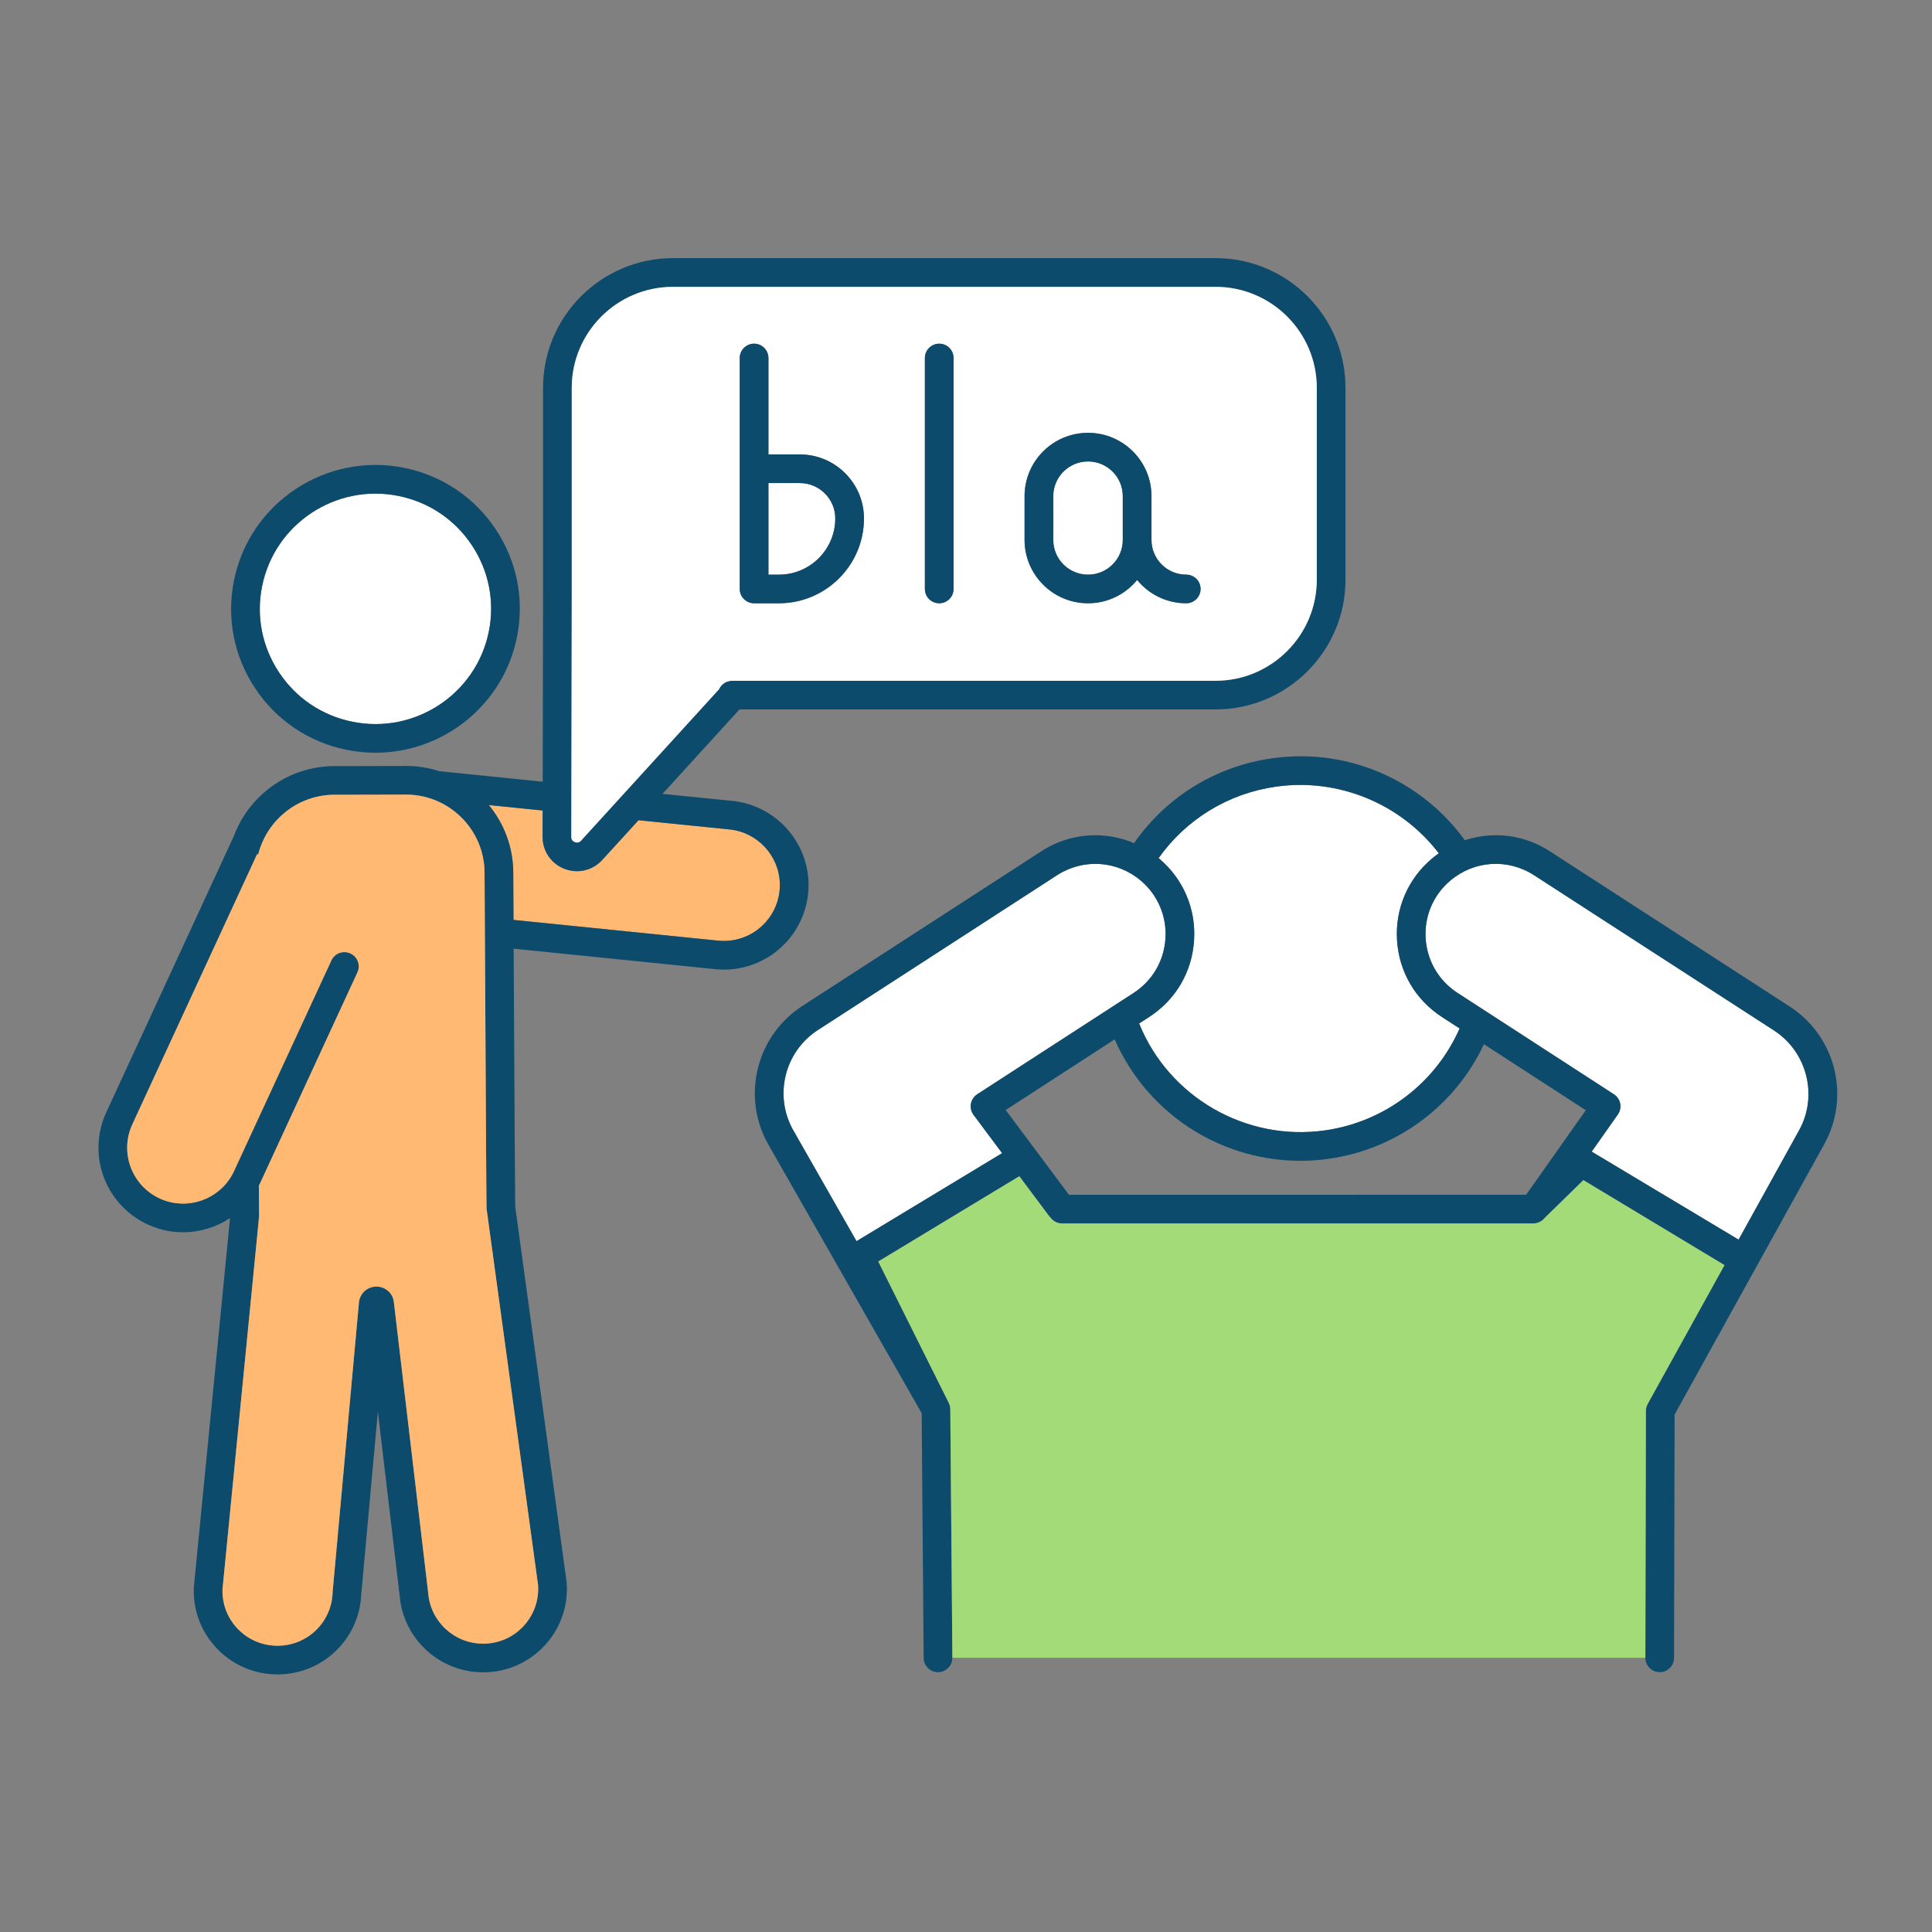
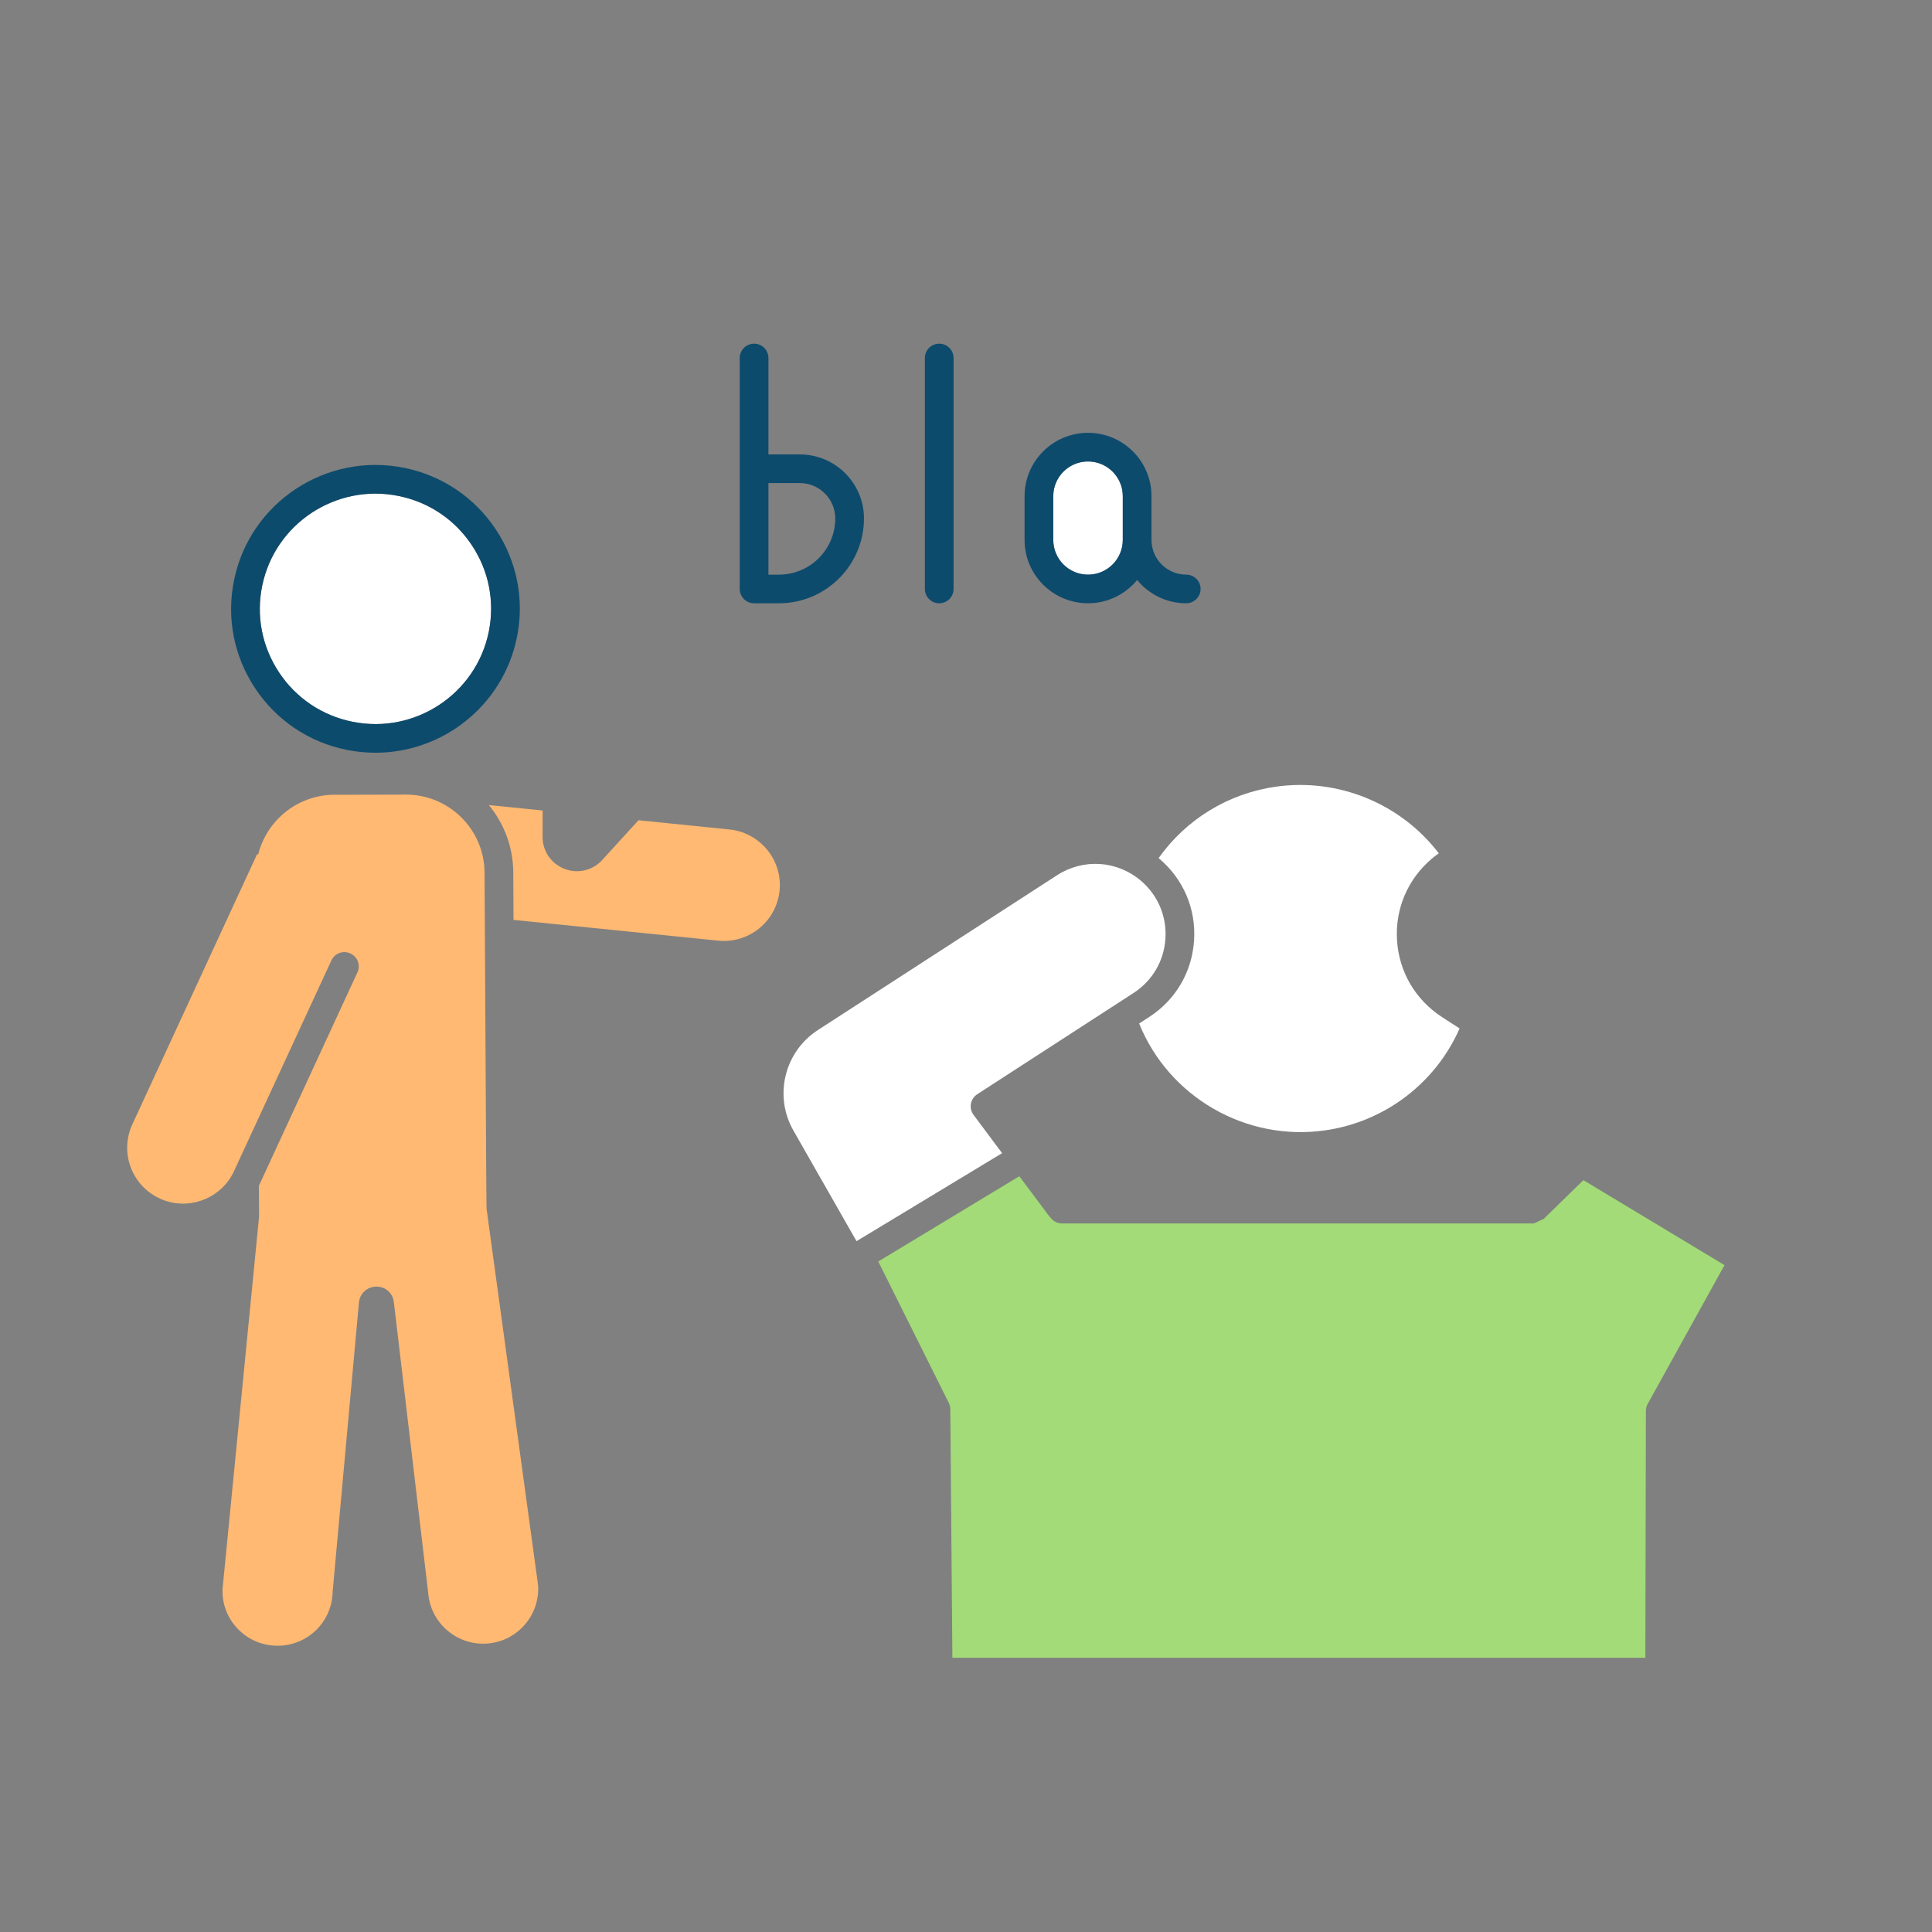
<svg xmlns="http://www.w3.org/2000/svg" width="150" zoomAndPan="magnify" viewBox="0 0 112.5 112.5" height="150" preserveAspectRatio="xMidYMid meet" version="1.0">
  <rect x="0" y="0" width="112.5" height="112.5" fill="#808080" stroke="none" />
  <defs>
    <clipPath id="6d90075efb">
-       <path d="M 43.926 44.023 L 106.984 44.023 L 106.984 97.383 L 43.926 97.383 Z M 43.926 44.023 " clip-rule="nonzero" />
-     </clipPath>
+       </clipPath>
    <clipPath id="57ebd40596">
      <path d="M 5.734 15.031 L 78.355 15.031 L 78.355 97.5 L 5.734 97.5 Z M 5.734 15.031 " clip-rule="nonzero" />
    </clipPath>
  </defs>
  <path fill="#ffffff" d="M 67.465 49.969 C 67.477 49.977 67.488 49.988 67.5 49.996 C 68.906 51.184 69.648 52.918 69.531 54.754 C 69.414 56.59 68.465 58.215 66.918 59.219 L 66.332 59.598 C 68.059 63.879 72.547 66.484 77.164 65.82 C 80.637 65.324 83.59 63.07 84.992 59.887 L 83.961 59.219 C 82.418 58.215 81.465 56.59 81.348 54.754 C 81.234 52.918 81.973 51.184 83.379 49.996 C 83.508 49.887 83.645 49.785 83.781 49.688 C 81.57 46.797 77.93 45.289 74.285 45.809 C 71.516 46.207 69.066 47.707 67.465 49.969 " fill-opacity="1" fill-rule="nonzero" />
-   <path fill="#ffffff" d="M 103.305 60.008 L 89.328 50.965 C 87.801 49.977 85.848 50.102 84.461 51.273 C 83.461 52.113 82.934 53.344 83.016 54.648 C 83.102 55.953 83.777 57.105 84.871 57.816 L 93.977 63.719 C 94.168 63.844 94.301 64.039 94.344 64.262 C 94.387 64.484 94.336 64.715 94.207 64.898 L 92.684 67.059 L 101.238 72.184 L 104.762 65.816 C 105.875 63.809 105.234 61.258 103.305 60.008 " fill-opacity="1" fill-rule="nonzero" />
  <path fill="#ffffff" d="M 47.629 59.977 C 45.676 61.242 45.047 63.816 46.203 65.836 L 49.875 72.273 L 58.352 67.148 L 56.688 64.918 C 56.551 64.734 56.496 64.5 56.535 64.273 C 56.578 64.047 56.711 63.848 56.902 63.719 L 66.008 57.82 C 67.105 57.109 67.781 55.953 67.863 54.648 C 67.945 53.348 67.418 52.117 66.422 51.273 C 65.031 50.102 63.078 49.98 61.551 50.965 L 47.629 59.977 " fill-opacity="1" fill-rule="nonzero" />
  <g clip-path="url(#6d90075efb)">
    <path fill="#0d4b6d" d="M 104.762 65.816 L 101.238 72.184 L 92.684 67.059 L 94.207 64.898 C 94.336 64.715 94.387 64.484 94.344 64.262 C 94.301 64.039 94.168 63.844 93.977 63.719 L 84.871 57.816 C 83.777 57.105 83.102 55.953 83.016 54.648 C 82.934 53.344 83.461 52.113 84.457 51.273 C 85.848 50.102 87.801 49.977 89.328 50.965 L 103.305 60.008 C 105.23 61.258 105.871 63.809 104.762 65.816 Z M 66.422 51.273 C 67.418 52.117 67.945 53.348 67.863 54.648 C 67.781 55.953 67.105 57.109 66.008 57.82 L 56.902 63.719 C 56.711 63.848 56.578 64.047 56.535 64.273 C 56.496 64.5 56.551 64.734 56.688 64.918 L 58.352 67.148 L 49.875 72.273 L 46.203 65.836 C 45.047 63.816 45.676 61.242 47.629 59.977 L 61.551 50.965 C 63.078 49.98 65.031 50.102 66.422 51.273 Z M 83.781 49.688 C 83.645 49.785 83.508 49.887 83.379 49.996 C 81.973 51.184 81.234 52.918 81.348 54.754 C 81.465 56.59 82.418 58.215 83.961 59.219 L 84.992 59.887 C 83.59 63.07 80.637 65.324 77.164 65.82 C 72.547 66.484 68.059 63.879 66.332 59.598 L 66.918 59.219 C 68.465 58.215 69.418 56.59 69.531 54.754 C 69.648 52.918 68.906 51.184 67.5 49.996 C 67.488 49.988 67.477 49.977 67.465 49.969 C 69.066 47.707 71.516 46.207 74.285 45.809 C 77.93 45.285 81.57 46.797 83.781 49.688 Z M 60.242 66.887 L 58.562 64.637 L 64.906 60.523 C 65.871 62.727 67.508 64.609 69.582 65.871 C 71.438 67 73.57 67.594 75.73 67.594 C 76.285 67.594 76.848 67.555 77.402 67.473 C 81.355 66.906 84.734 64.383 86.41 60.805 L 92.34 64.648 L 88.867 69.57 L 62.246 69.574 Z M 106.801 62.223 C 106.426 60.73 105.508 59.445 104.215 58.609 L 90.234 49.562 C 89.191 48.887 87.98 48.57 86.738 48.648 C 86.242 48.68 85.758 48.773 85.297 48.926 C 84.121 47.301 82.551 46.004 80.723 45.145 C 78.641 44.172 76.332 43.828 74.047 44.16 C 70.781 44.625 67.902 46.41 66.035 49.098 C 65.441 48.844 64.805 48.691 64.145 48.648 C 62.898 48.57 61.688 48.887 60.641 49.566 L 46.719 58.578 C 44.023 60.324 43.156 63.875 44.75 66.664 L 53.668 82.289 L 53.785 96.543 C 53.789 97 54.16 97.371 54.617 97.371 C 54.621 97.371 54.625 97.371 54.625 97.371 C 55.086 97.367 55.457 96.992 55.453 96.535 C 55.453 96.531 55.457 96.531 55.457 96.527 L 55.336 82.059 C 55.336 81.934 55.305 81.809 55.25 81.695 L 51.141 73.457 L 59.355 68.492 L 61.039 70.746 C 61.051 70.766 61.066 70.781 61.078 70.801 L 61.219 70.957 C 61.355 71.117 61.551 71.215 61.758 71.238 C 61.789 71.242 61.816 71.242 61.848 71.242 L 89.285 71.242 C 89.316 71.242 89.348 71.238 89.375 71.238 C 89.578 71.215 89.77 71.117 89.91 70.965 L 89.953 70.914 L 92.199 68.719 L 100.414 73.668 L 95.945 81.75 C 95.875 81.871 95.84 82.012 95.84 82.152 L 95.809 96.531 C 95.809 96.535 95.809 96.535 95.809 96.535 C 95.809 96.996 96.184 97.367 96.645 97.371 C 97.105 97.371 97.48 96.996 97.48 96.535 L 97.512 82.371 L 99.129 79.445 L 106.227 66.625 C 106.969 65.277 107.176 63.715 106.801 62.223 " fill-opacity="1" fill-rule="nonzero" />
  </g>
-   <path fill="#a2db77" d="M 95.84 82.152 C 95.84 82.012 95.875 81.871 95.945 81.75 L 100.418 73.668 L 92.199 68.719 L 89.953 70.914 L 89.91 70.965 C 89.77 71.117 89.578 71.215 89.375 71.234 C 89.348 71.238 89.316 71.242 89.285 71.242 L 61.848 71.242 C 61.816 71.242 61.789 71.242 61.758 71.238 C 61.551 71.215 61.355 71.117 61.219 70.957 L 61.078 70.797 C 61.066 70.781 61.051 70.766 61.039 70.746 L 59.355 68.492 L 51.141 73.457 L 55.25 81.695 C 55.305 81.809 55.336 81.934 55.336 82.059 L 55.457 96.527 C 55.457 96.531 55.453 96.531 55.453 96.535 L 95.809 96.535 C 95.809 96.535 95.809 96.535 95.809 96.531 L 95.84 82.152 " fill-opacity="1" fill-rule="nonzero" />
+   <path fill="#a2db77" d="M 95.84 82.152 C 95.84 82.012 95.875 81.871 95.945 81.75 L 100.418 73.668 L 92.199 68.719 L 89.953 70.914 L 89.91 70.965 C 89.348 71.238 89.316 71.242 89.285 71.242 L 61.848 71.242 C 61.816 71.242 61.789 71.242 61.758 71.238 C 61.551 71.215 61.355 71.117 61.219 70.957 L 61.078 70.797 C 61.066 70.781 61.051 70.766 61.039 70.746 L 59.355 68.492 L 51.141 73.457 L 55.25 81.695 C 55.305 81.809 55.336 81.934 55.336 82.059 L 55.457 96.527 C 55.457 96.531 55.453 96.531 55.453 96.535 L 95.809 96.535 C 95.809 96.535 95.809 96.535 95.809 96.531 L 95.84 82.152 " fill-opacity="1" fill-rule="nonzero" />
  <path fill="#ffb972" d="M 42.48 48.301 L 37.18 47.762 L 35.07 50.074 C 34.684 50.504 34.148 50.73 33.598 50.73 C 33.355 50.73 33.109 50.688 32.871 50.594 C 32.094 50.293 31.594 49.562 31.594 48.73 L 31.598 47.195 L 28.465 46.879 C 29.344 47.945 29.879 49.312 29.887 50.797 C 29.891 51.75 29.895 52.676 29.902 53.566 L 41.816 54.773 C 42.75 54.871 43.68 54.559 44.367 53.922 C 45.055 53.289 45.434 52.387 45.41 51.453 C 45.367 49.82 44.105 48.465 42.48 48.301 " fill-opacity="1" fill-rule="nonzero" />
  <g clip-path="url(#57ebd40596)">
-     <path fill="#0d4b6d" d="M 33.293 34.672 C 33.293 34.672 33.293 34.672 33.293 34.668 L 33.293 22.582 C 33.293 19.34 35.938 16.703 39.184 16.703 L 70.785 16.703 C 74.031 16.703 76.676 19.34 76.676 22.582 L 76.676 33.754 C 76.676 37 74.031 39.641 70.781 39.641 L 42.629 39.641 C 42.301 39.641 42 39.836 41.867 40.137 L 33.832 48.953 C 33.703 49.098 33.551 49.066 33.477 49.035 C 33.398 49.008 33.266 48.926 33.266 48.734 Z M 28.332 70.383 C 28.336 70.398 28.336 70.414 28.34 70.434 L 31.332 92.301 C 31.387 93.145 31.117 93.961 30.562 94.602 C 30.004 95.246 29.227 95.641 28.371 95.703 C 28.301 95.707 28.23 95.711 28.16 95.711 C 28.148 95.711 28.137 95.711 28.129 95.711 C 26.457 95.711 25.059 94.418 24.934 92.754 C 24.934 92.742 24.934 92.73 24.93 92.719 L 22.938 75.852 C 22.895 75.32 22.457 74.918 21.922 74.918 C 21.914 74.918 21.91 74.918 21.906 74.918 C 21.363 74.926 20.93 75.344 20.898 75.879 L 19.367 92.715 C 19.367 92.73 19.367 92.742 19.367 92.758 C 19.301 94.465 17.91 95.812 16.195 95.832 C 16.148 95.832 16.094 95.832 16.035 95.828 C 15.18 95.797 14.391 95.434 13.809 94.809 C 13.23 94.188 12.93 93.383 12.957 92.539 L 15.086 70.84 C 15.086 70.824 15.086 70.805 15.086 70.789 C 15.09 70.762 15.082 70.121 15.074 69.043 C 15.098 68.992 15.121 68.945 15.145 68.898 L 20.812 56.625 C 21.008 56.207 20.824 55.711 20.406 55.52 C 19.984 55.324 19.488 55.508 19.297 55.926 L 13.625 68.199 C 12.941 69.68 11.246 70.426 9.688 69.938 C 8.793 69.656 8.062 69.004 7.684 68.148 C 7.305 67.293 7.312 66.316 7.707 65.469 L 14.98 49.719 L 15.027 49.777 C 15.066 49.629 15.109 49.477 15.16 49.332 L 15.164 49.324 C 15.184 49.285 15.195 49.246 15.207 49.211 C 15.434 48.629 15.777 48.094 16.23 47.637 C 17.102 46.758 18.262 46.277 19.5 46.277 C 19.504 46.277 19.504 46.277 19.508 46.277 L 20.605 46.277 L 23.633 46.27 C 23.637 46.27 23.641 46.27 23.645 46.27 C 26.152 46.27 28.203 48.301 28.215 50.805 C 28.316 70.156 28.328 70.312 28.332 70.383 Z M 44.367 53.922 C 43.68 54.559 42.75 54.867 41.816 54.773 L 29.902 53.566 C 29.895 52.676 29.891 51.75 29.887 50.797 C 29.879 49.312 29.344 47.945 28.465 46.879 L 31.598 47.195 L 31.594 48.73 C 31.594 49.562 32.094 50.293 32.871 50.594 C 33.109 50.684 33.355 50.73 33.598 50.73 C 34.148 50.73 34.684 50.5 35.07 50.074 L 37.18 47.762 L 42.48 48.297 C 44.109 48.465 45.367 49.82 45.41 51.453 C 45.434 52.387 45.055 53.285 44.367 53.922 Z M 47.082 51.406 C 47.016 48.941 45.113 46.891 42.652 46.637 L 38.578 46.227 L 43.059 41.309 L 70.781 41.309 C 74.953 41.309 78.348 37.922 78.348 33.754 L 78.348 22.582 C 78.348 18.418 74.953 15.031 70.785 15.031 L 39.184 15.031 C 35.016 15.031 31.621 18.422 31.621 22.582 L 31.621 34.668 L 31.602 45.52 L 25.578 44.906 C 24.965 44.707 24.309 44.598 23.629 44.602 L 20.605 44.609 L 19.508 44.609 C 19.504 44.609 19.504 44.609 19.5 44.609 C 17.812 44.609 16.23 45.266 15.043 46.461 C 14.398 47.109 13.918 47.871 13.609 48.703 L 6.188 64.77 C 5.594 66.055 5.582 67.531 6.156 68.824 C 6.73 70.117 7.836 71.105 9.188 71.527 C 9.672 71.684 10.168 71.754 10.66 71.754 C 11.637 71.754 12.59 71.461 13.395 70.93 L 11.289 92.402 C 11.289 92.418 11.289 92.434 11.285 92.449 C 11.238 93.75 11.695 94.988 12.582 95.941 C 13.469 96.895 14.672 97.449 15.977 97.496 C 15.977 97.496 15.977 97.496 15.98 97.496 C 16.043 97.5 16.105 97.5 16.164 97.5 C 16.18 97.5 16.195 97.5 16.215 97.5 C 18.812 97.473 20.926 95.43 21.035 92.844 L 22.004 82.199 L 23.27 92.898 C 23.469 95.422 25.594 97.379 28.129 97.379 C 28.145 97.379 28.16 97.379 28.176 97.379 C 28.281 97.379 28.391 97.375 28.496 97.367 C 29.793 97.27 30.977 96.676 31.828 95.691 C 32.68 94.707 33.094 93.449 32.996 92.152 C 32.996 92.137 32.992 92.121 32.992 92.102 L 30 70.25 C 29.992 69.73 29.957 64.355 29.91 55.242 L 41.648 56.434 C 41.816 56.453 41.984 56.461 42.148 56.461 C 43.387 56.461 44.586 55.996 45.504 55.148 C 46.543 54.184 47.117 52.82 47.082 51.406 " fill-opacity="1" fill-rule="nonzero" />
-   </g>
+     </g>
  <path fill="#ffb972" d="M 28.215 50.805 C 28.203 48.305 26.152 46.27 23.645 46.27 C 23.641 46.27 23.637 46.27 23.633 46.27 L 20.605 46.277 L 19.508 46.277 C 19.504 46.277 19.504 46.277 19.5 46.277 C 18.262 46.277 17.102 46.758 16.23 47.637 C 15.777 48.094 15.434 48.629 15.207 49.211 C 15.195 49.25 15.184 49.285 15.164 49.324 L 15.16 49.332 C 15.109 49.477 15.066 49.629 15.027 49.781 L 14.98 49.719 L 7.707 65.469 C 7.312 66.316 7.305 67.297 7.684 68.148 C 8.062 69.004 8.793 69.656 9.688 69.938 C 11.246 70.426 12.941 69.68 13.625 68.199 L 19.297 55.926 C 19.488 55.508 19.984 55.324 20.402 55.52 C 20.824 55.711 21.008 56.207 20.812 56.625 L 15.145 68.898 C 15.121 68.945 15.098 68.996 15.074 69.043 C 15.082 70.121 15.09 70.762 15.086 70.789 C 15.086 70.809 15.086 70.824 15.086 70.84 L 12.957 92.539 C 12.93 93.383 13.23 94.188 13.809 94.809 C 14.391 95.434 15.18 95.797 16.035 95.828 C 16.094 95.832 16.148 95.832 16.195 95.832 C 17.91 95.812 19.301 94.465 19.367 92.758 C 19.367 92.742 19.367 92.73 19.367 92.715 L 20.898 75.879 C 20.93 75.344 21.363 74.926 21.906 74.918 C 21.91 74.918 21.914 74.918 21.922 74.918 C 22.457 74.918 22.895 75.32 22.938 75.852 L 24.93 92.719 C 24.934 92.73 24.934 92.742 24.934 92.754 C 25.059 94.418 26.457 95.711 28.129 95.711 C 28.137 95.711 28.148 95.711 28.16 95.711 C 28.23 95.711 28.301 95.707 28.371 95.703 C 29.227 95.641 30.004 95.246 30.562 94.602 C 31.113 93.961 31.387 93.145 31.332 92.301 L 28.34 70.434 C 28.336 70.414 28.332 70.398 28.332 70.383 C 28.328 70.312 28.316 70.156 28.215 50.805 " fill-opacity="1" fill-rule="nonzero" />
  <path fill="#ffffff" d="M 20.523 42.027 C 24.16 42.766 27.723 40.414 28.461 36.789 C 28.816 35.035 28.469 33.242 27.477 31.75 C 26.484 30.254 24.965 29.234 23.203 28.879 C 19.566 28.141 16.004 30.492 15.266 34.117 C 14.906 35.871 15.258 37.664 16.25 39.156 C 17.242 40.652 18.758 41.672 20.523 42.027 " fill-opacity="1" fill-rule="nonzero" />
  <path fill="#0d4b6d" d="M 15.266 34.117 C 16.004 30.492 19.566 28.141 23.203 28.879 C 24.969 29.234 26.484 30.254 27.477 31.75 C 28.469 33.242 28.82 35.031 28.461 36.789 C 27.723 40.414 24.16 42.766 20.523 42.027 C 18.758 41.672 17.242 40.652 16.25 39.156 C 15.258 37.664 14.906 35.871 15.266 34.117 Z M 20.188 43.664 C 20.75 43.777 21.312 43.832 21.867 43.832 C 25.777 43.832 29.289 41.09 30.098 37.121 C 30.547 34.93 30.109 32.691 28.871 30.828 C 27.633 28.961 25.738 27.688 23.539 27.242 C 18.996 26.32 14.551 29.258 13.629 33.781 C 13.18 35.977 13.617 38.211 14.855 40.078 C 16.094 41.945 17.988 43.219 20.188 43.664 " fill-opacity="1" fill-rule="nonzero" />
-   <path fill="#ffffff" d="M 48.637 30.188 C 48.637 29.055 47.711 28.129 46.574 28.129 L 44.746 28.129 L 44.746 33.461 L 45.359 33.461 C 47.168 33.461 48.637 31.992 48.637 30.188 " fill-opacity="1" fill-rule="nonzero" />
  <path fill="#ffffff" d="M 63.355 33.461 C 64.473 33.461 65.379 32.555 65.379 31.438 L 65.379 28.891 C 65.379 27.777 64.473 26.871 63.355 26.871 C 62.238 26.871 61.332 27.777 61.332 28.891 L 61.332 31.438 C 61.332 32.555 62.238 33.461 63.355 33.461 " fill-opacity="1" fill-rule="nonzero" />
-   <path fill="#ffffff" d="M 43.074 20.848 C 43.074 20.387 43.449 20.012 43.91 20.012 C 44.371 20.012 44.746 20.387 44.746 20.848 L 44.746 26.461 L 46.574 26.461 C 48.633 26.461 50.309 28.133 50.309 30.188 C 50.309 32.91 48.09 35.129 45.359 35.129 L 43.91 35.129 C 43.449 35.129 43.074 34.754 43.074 34.293 Z M 53.855 20.848 C 53.855 20.387 54.23 20.012 54.691 20.012 C 55.152 20.012 55.527 20.387 55.527 20.848 L 55.527 34.293 C 55.527 34.754 55.152 35.129 54.691 35.129 C 54.23 35.129 53.855 34.754 53.855 34.293 Z M 59.66 28.891 C 59.66 26.855 61.316 25.203 63.355 25.203 C 65.395 25.203 67.051 26.855 67.051 28.891 L 67.051 31.438 C 67.051 32.555 67.957 33.461 69.074 33.461 C 69.535 33.461 69.91 33.832 69.91 34.293 C 69.91 34.754 69.535 35.129 69.074 35.129 C 67.922 35.129 66.895 34.602 66.215 33.773 C 65.535 34.602 64.508 35.129 63.355 35.129 C 61.316 35.129 59.66 33.473 59.66 31.438 Z M 33.266 48.734 C 33.266 48.926 33.398 49.008 33.477 49.035 C 33.551 49.066 33.703 49.098 33.832 48.953 L 41.867 40.137 C 42 39.836 42.301 39.641 42.629 39.641 L 70.781 39.641 C 74.031 39.641 76.676 37 76.676 33.754 L 76.676 22.582 C 76.676 19.34 74.031 16.703 70.785 16.703 L 39.184 16.703 C 35.938 16.703 33.293 19.34 33.293 22.582 L 33.293 34.668 C 33.293 34.672 33.293 34.672 33.293 34.672 L 33.266 48.734 " fill-opacity="1" fill-rule="nonzero" />
  <path fill="#0d4b6d" d="M 44.746 28.129 L 46.574 28.129 C 47.711 28.129 48.637 29.055 48.637 30.188 C 48.637 31.992 47.168 33.461 45.359 33.461 L 44.746 33.461 Z M 43.91 35.129 L 45.359 35.129 C 48.09 35.129 50.309 32.91 50.309 30.188 C 50.309 28.133 48.633 26.461 46.574 26.461 L 44.746 26.461 L 44.746 20.848 C 44.746 20.387 44.371 20.012 43.91 20.012 C 43.449 20.012 43.074 20.387 43.074 20.848 L 43.074 34.293 C 43.074 34.754 43.449 35.129 43.91 35.129 " fill-opacity="1" fill-rule="nonzero" />
  <path fill="#0d4b6d" d="M 61.332 28.891 C 61.332 27.777 62.238 26.871 63.355 26.871 C 64.473 26.871 65.379 27.777 65.379 28.891 L 65.379 31.441 C 65.379 32.555 64.473 33.461 63.355 33.461 C 62.238 33.461 61.332 32.555 61.332 31.441 Z M 63.355 35.129 C 64.508 35.129 65.535 34.602 66.215 33.773 C 66.895 34.602 67.922 35.129 69.074 35.129 C 69.535 35.129 69.91 34.754 69.91 34.293 C 69.91 33.832 69.535 33.461 69.074 33.461 C 67.957 33.461 67.051 32.555 67.051 31.441 L 67.051 28.891 C 67.051 26.855 65.395 25.203 63.355 25.203 C 61.316 25.203 59.66 26.855 59.66 28.891 L 59.66 31.441 C 59.66 33.473 61.316 35.129 63.355 35.129 " fill-opacity="1" fill-rule="nonzero" />
  <path fill="#0d4b6d" d="M 54.691 35.129 C 55.152 35.129 55.527 34.754 55.527 34.293 L 55.527 20.848 C 55.527 20.387 55.152 20.012 54.691 20.012 C 54.227 20.012 53.855 20.387 53.855 20.848 L 53.855 34.293 C 53.855 34.754 54.227 35.129 54.691 35.129 " fill-opacity="1" fill-rule="nonzero" />
</svg>